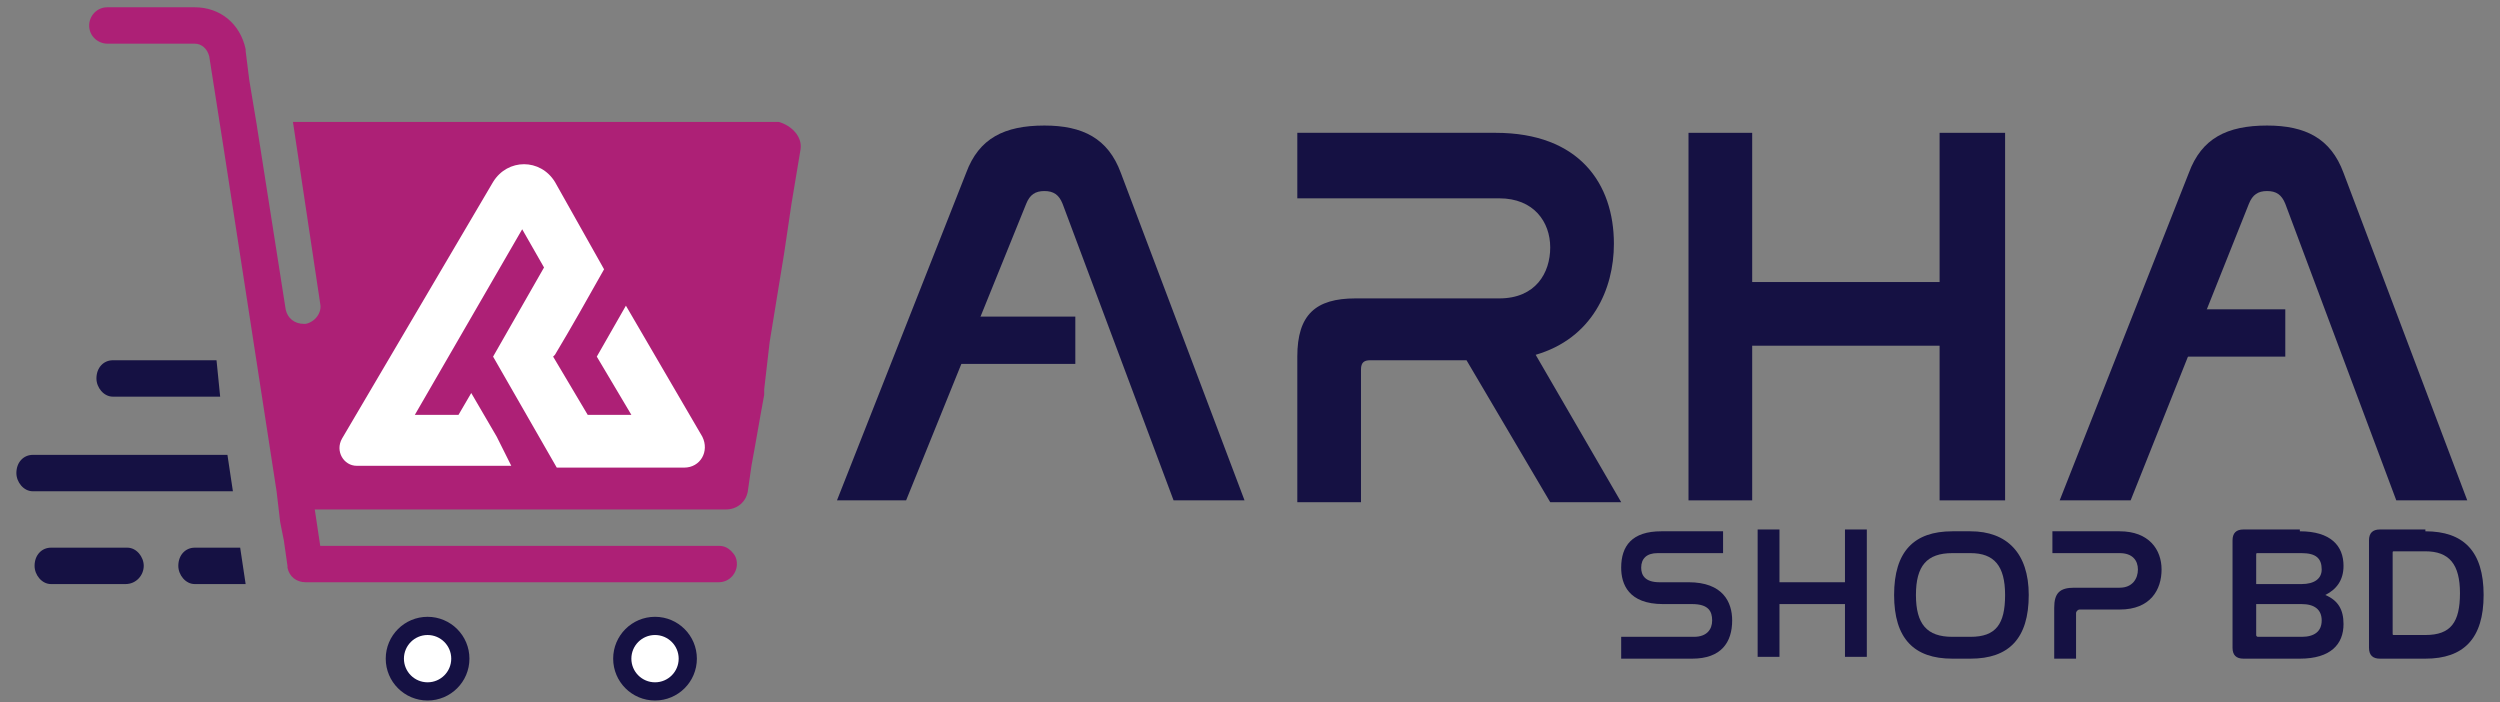
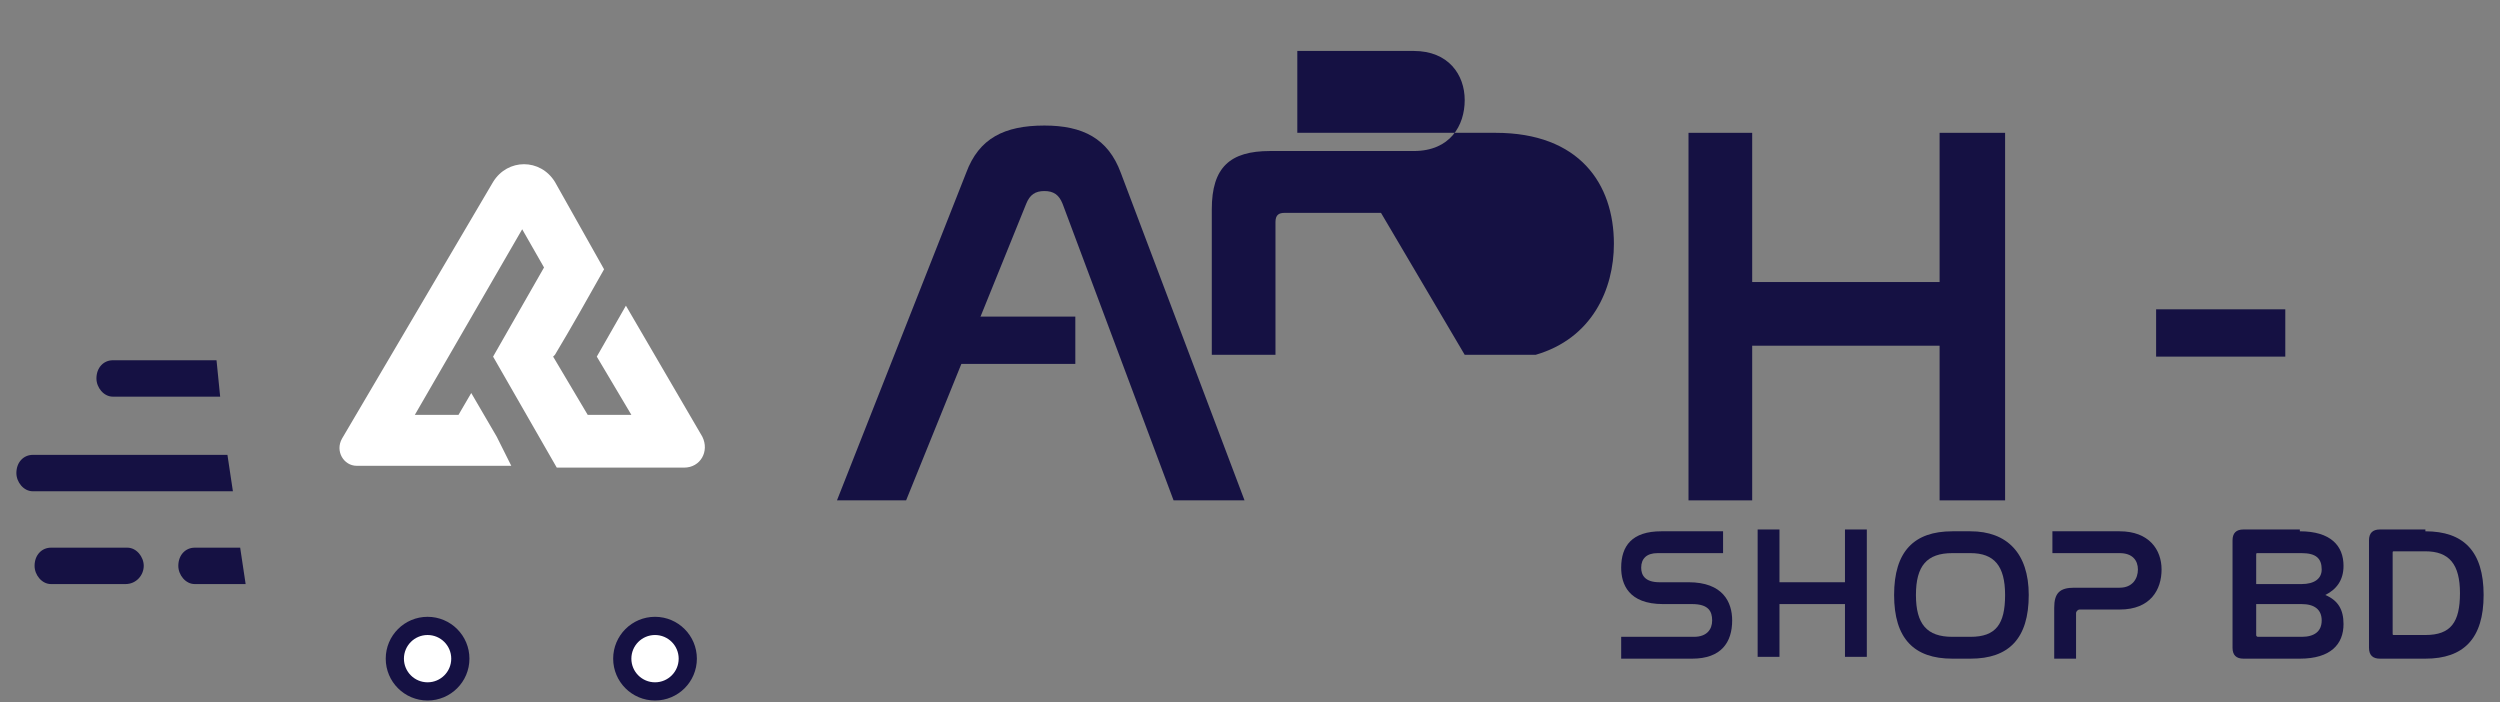
<svg xmlns="http://www.w3.org/2000/svg" version="1.1" id="Layer_1" x="0px" y="0px" viewBox="0 0 137.4 38.6" style="enable-background:new 0 0 137.4 38.6;" xml:space="preserve">
  <rect x="0" y="0" width="137.4" height="38.6" fill="#808080" stroke="none" />
  <style type="text/css">
	.st0{fill:#151143;}
	.st1{fill:#FFFFFF;}
	.st2{fill:#AD2076;}
	.st3{fill-rule:evenodd;clip-rule:evenodd;fill:#FFFFFF;}
</style>
  <g>
    <g>
      <g>
        <circle class="st0" cx="23.5" cy="36.2" r="2.3" />
        <circle class="st1" cx="23.5" cy="36.2" r="1.3" />
        <circle class="st0" cx="36" cy="36.2" r="2.3" />
        <circle class="st1" cx="36" cy="36.2" r="1.3" />
      </g>
      <g>
        <g>
          <g>
            <g>
              <path class="st0" d="M13.5,32.1h-2.8c-0.5,0-0.9-0.5-0.9-1l0,0c0-0.6,0.4-1,0.9-1h2.5L13.5,32.1z" />
            </g>
            <g>
              <path class="st0" d="M6.9,32.1H2.8c-0.5,0-0.9-0.5-0.9-1l0,0c0-0.6,0.4-1,0.9-1h4.2c0.5,0,0.9,0.5,0.9,1l0,0        C7.9,31.6,7.5,32.1,6.9,32.1z" />
            </g>
          </g>
          <g>
            <path class="st0" d="M12.1,21.8H6.2c-0.5,0-0.9-0.5-0.9-1l0,0c0-0.6,0.4-1,0.9-1h5.7L12.1,21.8z" />
          </g>
          <g>
            <path class="st0" d="M12.8,27h-11c-0.5,0-0.9-0.5-0.9-1l0,0c0-0.6,0.4-1,0.9-1h10.7L12.8,27z" />
          </g>
        </g>
        <g>
-           <path class="st2" d="M44,8.2l-0.5,3l-0.4,2.7l-0.8,4.9L42,21.4l0,0.3l-0.2,1.1l-0.3,1.7l-0.2,1.1L41.1,27c-0.1,0.6-0.6,1-1.2,1      H17.3l0.3,2h21.9c0.3,0,0.5,0.1,0.7,0.3c0.2,0.2,0.3,0.4,0.3,0.7c0,0.5-0.4,1-1,1H16.8c-0.5,0-0.9-0.3-1-0.8c0,0,0-0.1,0-0.1      l-0.2-1.4l-0.2-1v0L15.2,27c0,0,0,0,0,0L12.3,8.2v0l-0.8-5.1c-0.1-0.4-0.4-0.7-0.8-0.7H5.9c-0.5,0-1-0.4-1-1c0-0.5,0.4-1,1-1      h4.8c1.4,0,2.5,0.9,2.8,2.3c0,0,0,0.1,0,0.1l0.2,1.6l0.4,2.4h0l1.6,10.2c0.1,0.5,0.5,0.8,1,0.8c0,0,0.1,0,0.1,0      c0.5-0.1,0.9-0.6,0.8-1.1l-1.5-10h26.7C43.5,6.9,44.1,7.5,44,8.2z" />
          <path class="st3" d="M37.6,25.7h-7l-3.5-6.1l2.8-4.9l-1.2-2.1l-5.9,10.2h2.4l0.7-1.2l1.4,2.4l0.1,0.2l0.1,0.2l0.6,1.2l-1.3,0      l-0.5,0h-6.7c-0.7,0-1.2-0.8-0.8-1.5L27.1,10c0.8-1.3,2.6-1.3,3.4,0l2.7,4.8c-0.9,1.6-1.8,3.2-2.7,4.7l-0.1,0.1l1.9,3.2h2.4      l-1.9-3.2l1.6-2.8l4.2,7.2C39,24.8,38.5,25.7,37.6,25.7z" />
        </g>
        <polygon class="st3" points="27.3,24.5 27.7,24.5 27.7,24.5    " />
      </g>
    </g>
    <g>
      <path class="st0" d="M94.7,29.2v1.2h-3.6c-0.6,0-0.9,0.3-0.9,0.8c0,0.4,0.2,0.8,1,0.8h1.6c1.9,0,2.4,1.1,2.4,2.1    c0,1.2-0.6,2.1-2.2,2.1h-3.9V35h4c0.7,0,1-0.4,1-0.9c0-0.5-0.2-0.9-1.1-0.9h-1.6c-1.9,0-2.3-1.1-2.3-2c0-1.2,0.6-2,2.2-2H94.7z" />
      <path class="st0" d="M97.8,29.2V32h3.6v-2.9h1.2v7h-1.2v-2.9h-3.6v2.9h-1.2v-7H97.8z" />
      <path class="st0" d="M108.3,29.2c2,0,3.2,1.2,3.2,3.5c0,2.4-1.1,3.5-3.2,3.5h-1c-2.1,0-3.2-1.1-3.2-3.5c0-2.4,1.1-3.5,3.2-3.5    H108.3z M107.3,30.4c-1.4,0-2,0.7-2,2.3c0,1.6,0.6,2.3,2,2.3h1c1.4,0,1.9-0.7,1.9-2.3c0-1.6-0.6-2.3-1.9-2.3H107.3z" />
      <path class="st0" d="M116.5,29.2c1.6,0,2.3,1,2.3,2.1c0,1.1-0.6,2.2-2.3,2.2h-2.2c-0.1,0-0.2,0.1-0.2,0.2v2.5h-1.2v-2.8    c0-0.8,0.3-1.1,1.1-1.1h2.5c0.7,0,1-0.5,1-1c0-0.5-0.3-0.9-1-0.9h-3.7v-1.2H116.5z" />
      <path class="st0" d="M126.4,29.2c1.7,0,2.4,0.8,2.4,1.9c0,0.8-0.4,1.3-1,1.6c0.7,0.3,1,0.8,1,1.6c0,1.1-0.7,1.9-2.4,1.9h-3.1    c-0.4,0-0.6-0.2-0.6-0.6v-5.9c0-0.4,0.2-0.6,0.6-0.6H126.4z M124,32.1h2.5c0.7,0,1.1-0.3,1.1-0.8c0-0.6-0.3-0.9-1.1-0.9h-2.4    c-0.1,0-0.1,0-0.1,0.1V32.1z M124,34.9c0,0.1,0.1,0.1,0.1,0.1h2.4c0.7,0,1.1-0.3,1.1-0.9c0-0.6-0.4-0.9-1.1-0.9H124V34.9z" />
      <path class="st0" d="M133.3,29.2c2.1,0,3.2,1.1,3.2,3.5c0,2.4-1.1,3.5-3.2,3.5h-2.5c-0.4,0-0.6-0.2-0.6-0.6v-5.9    c0-0.4,0.2-0.6,0.6-0.6H133.3z M131.5,34.8c0,0.1,0,0.1,0.1,0.1h1.7c1.4,0,1.9-0.7,1.9-2.3c0-1.6-0.6-2.3-1.9-2.3h-1.7    c-0.1,0-0.1,0-0.1,0.1V34.8z" />
    </g>
    <g>
      <path class="st0" d="M49.8,27.5H46l7.1-18c0.7-1.9,2.1-2.6,4.3-2.6c2.1,0,3.5,0.7,4.2,2.6l6.8,18h-3.9l-6.1-16.3    c-0.2-0.5-0.5-0.7-1-0.7c-0.5,0-0.8,0.2-1,0.7L49.8,27.5z" />
-       <path class="st0" d="M82.2,7.3c4.6,0,6.5,2.8,6.5,6.1c0,2.5-1.2,5.2-4.3,6.1l4.7,8.1h-3.9l-4.6-7.8h-5.3c-0.3,0-0.5,0.1-0.5,0.5    v7.3h-3.5v-8c0-2.3,1-3.2,3.2-3.2h7.9c2,0,2.8-1.4,2.8-2.8c0-1.4-0.9-2.7-2.8-2.7H71.3V7.3H82.2z" />
+       <path class="st0" d="M82.2,7.3c4.6,0,6.5,2.8,6.5,6.1c0,2.5-1.2,5.2-4.3,6.1h-3.9l-4.6-7.8h-5.3c-0.3,0-0.5,0.1-0.5,0.5    v7.3h-3.5v-8c0-2.3,1-3.2,3.2-3.2h7.9c2,0,2.8-1.4,2.8-2.8c0-1.4-0.9-2.7-2.8-2.7H71.3V7.3H82.2z" />
      <path class="st0" d="M96.3,7.3v8.2h10.3V7.3h3.6v20.2h-3.6v-8.5H96.3v8.5h-3.5V7.3H96.3z" />
-       <path class="st0" d="M117.1,27.5h-3.9l7.1-18c0.7-1.9,2.1-2.6,4.3-2.6c2.1,0,3.5,0.7,4.2,2.6l6.8,18h-3.9l-6.1-16.3    c-0.2-0.5-0.5-0.7-1-0.7c-0.5,0-0.8,0.2-1,0.7L117.1,27.5z" />
      <rect x="52" y="17.4" class="st0" width="7.1" height="2.6" />
      <rect x="118.5" y="17" class="st0" width="7.1" height="2.6" />
    </g>
  </g>
</svg>